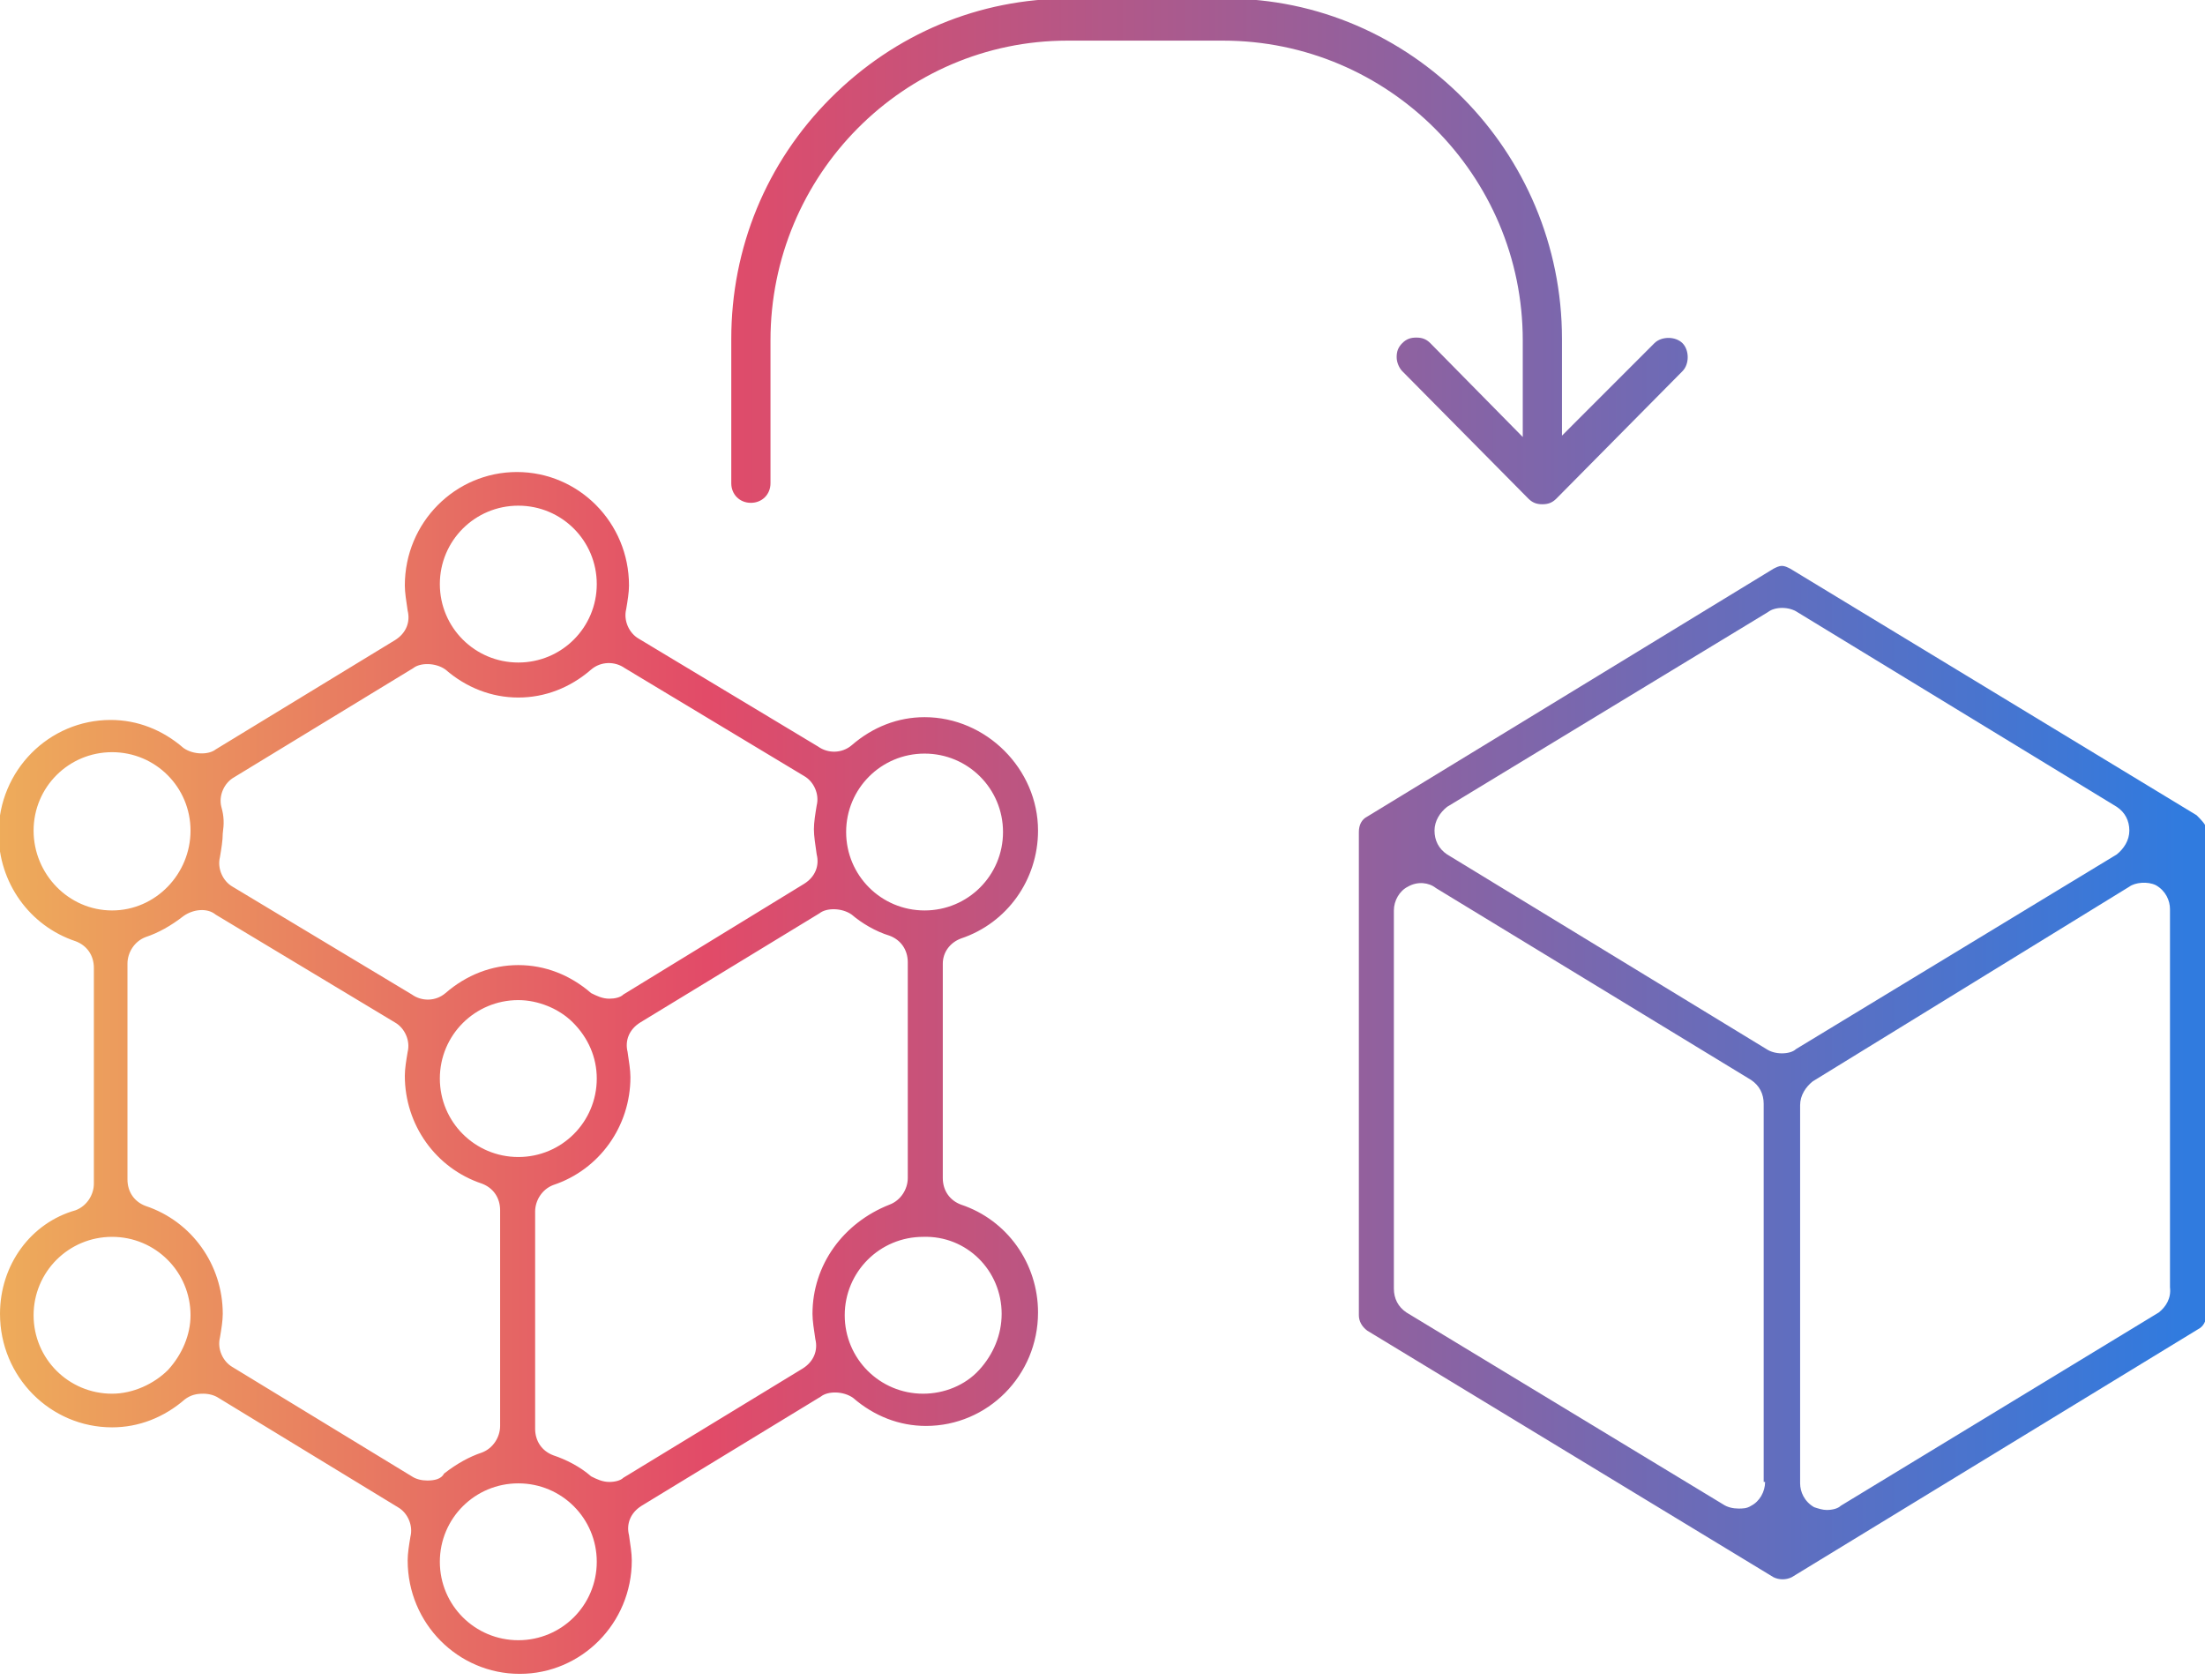
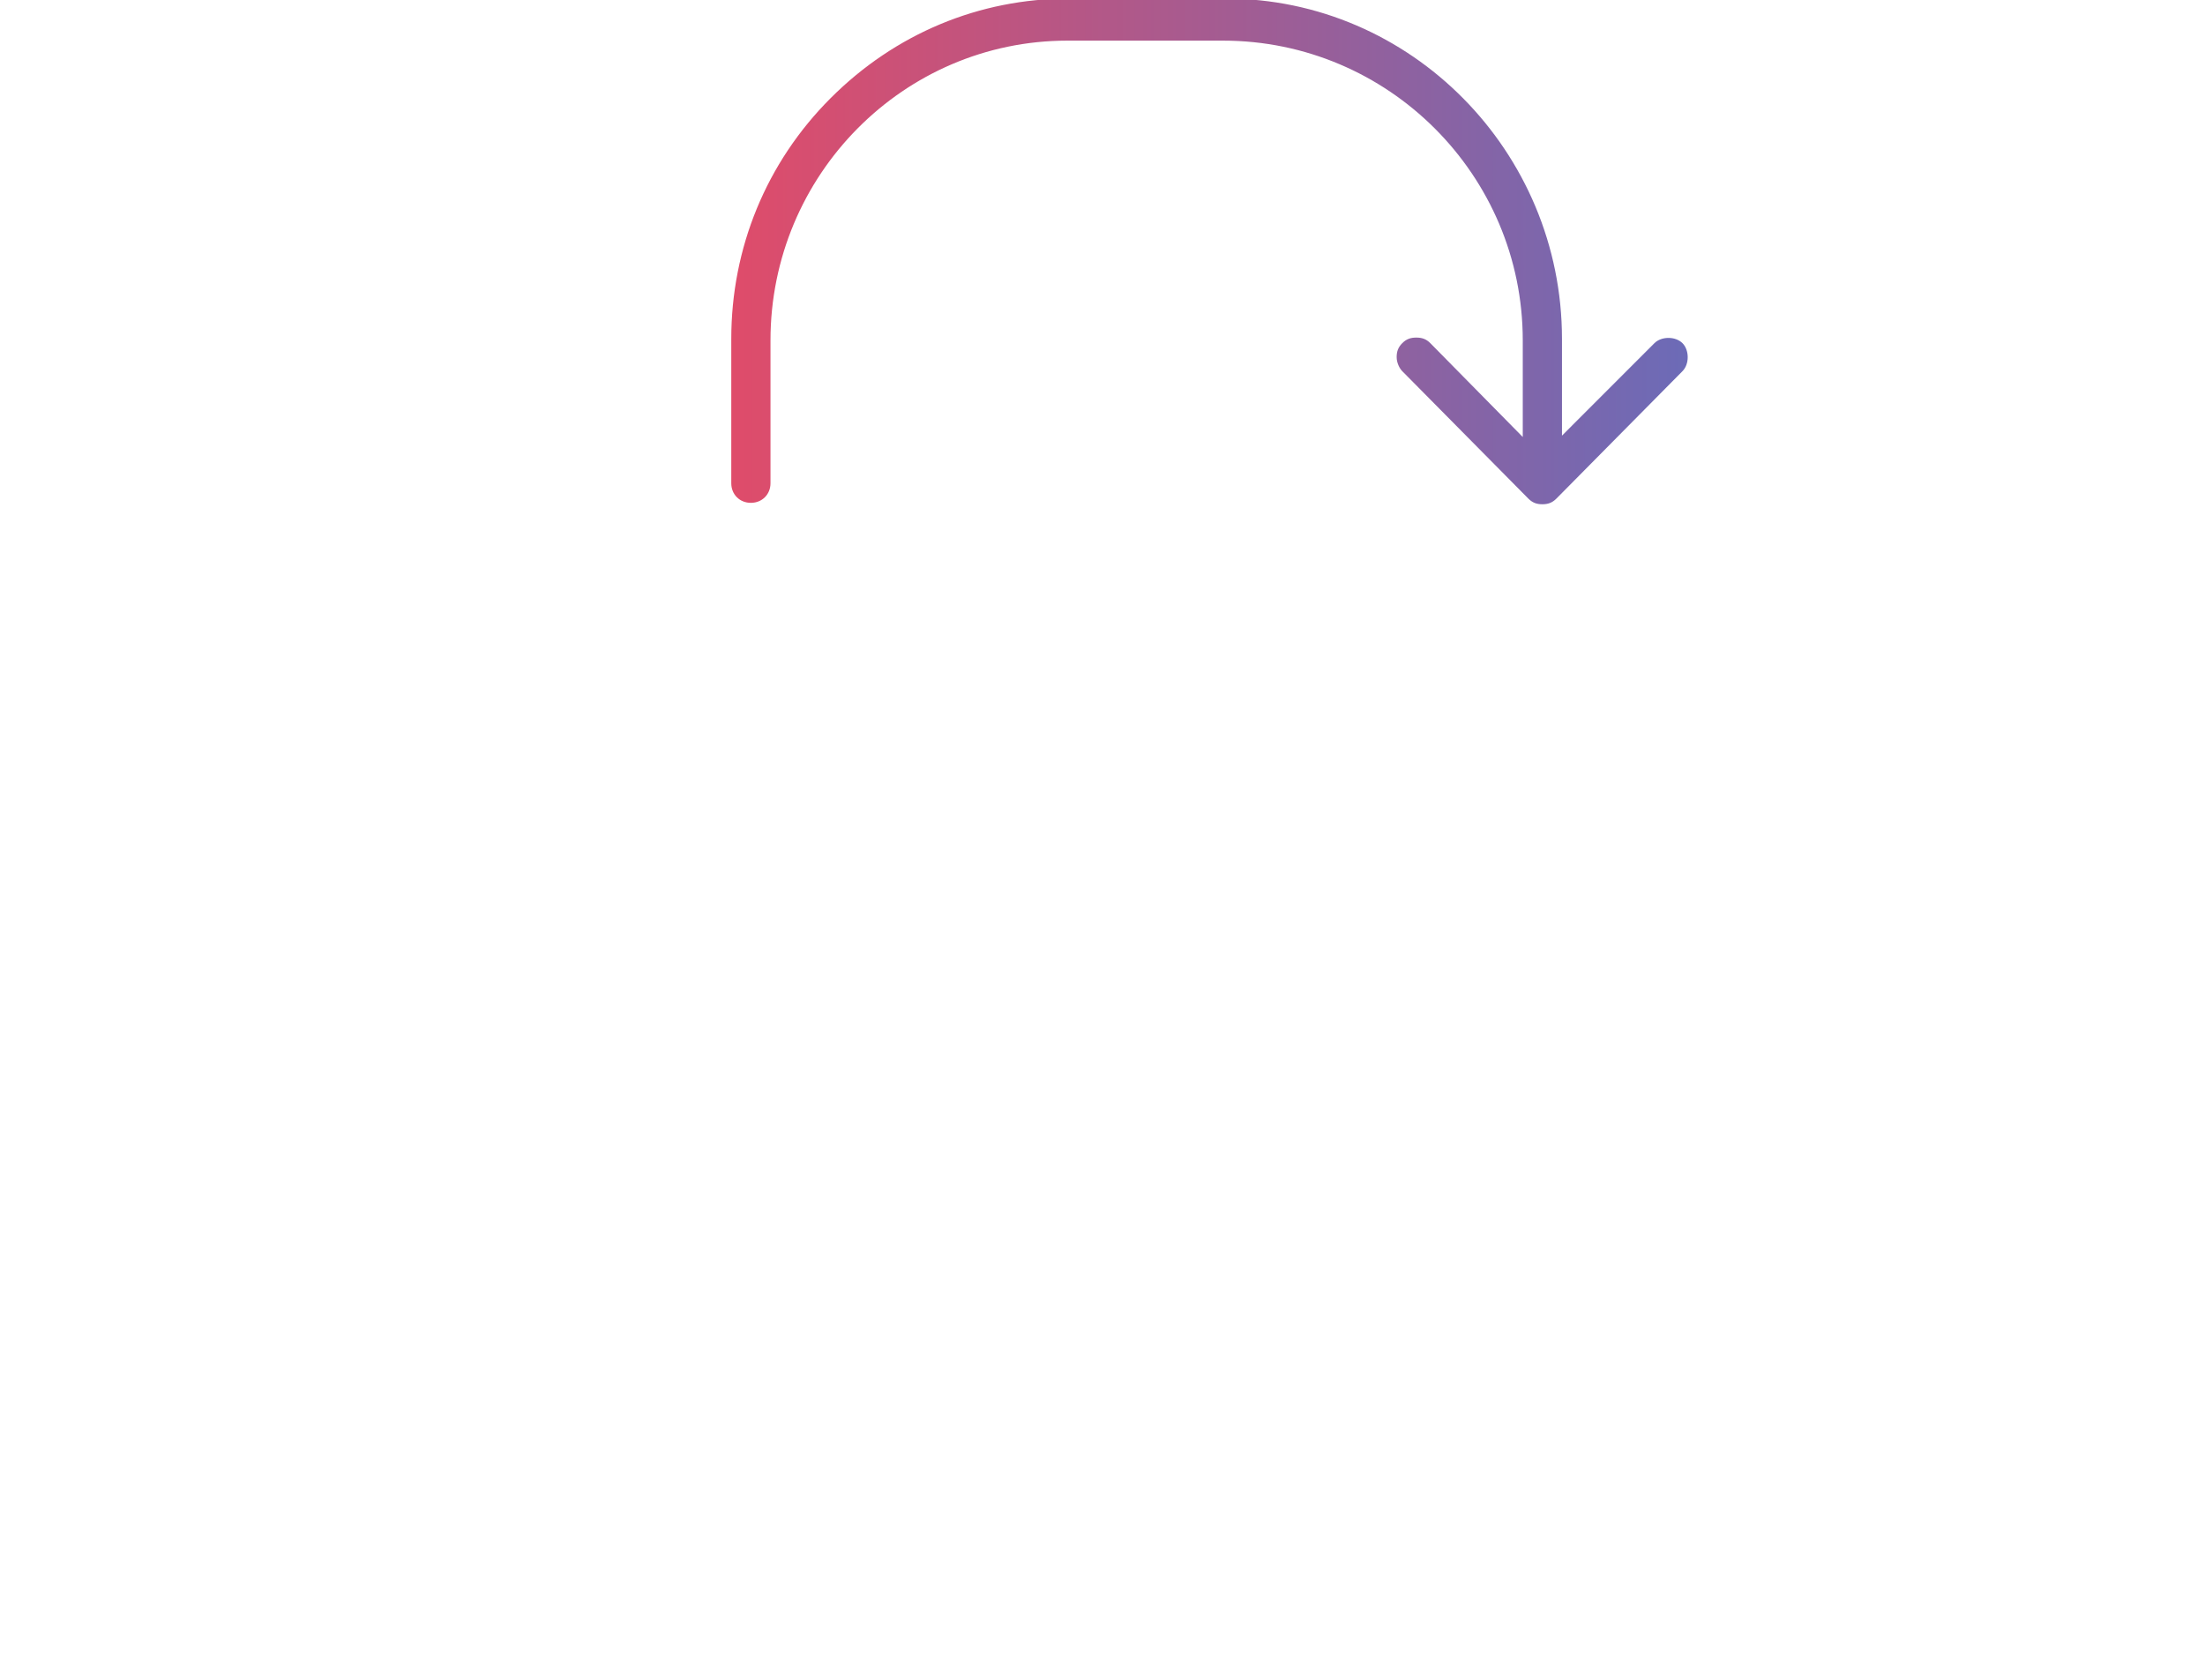
<svg xmlns="http://www.w3.org/2000/svg" width="42" height="32" viewBox="0 0 42 32" fill="none">
  <g clip-path="url(#clip0_1485_638)">
    <path d="M29.005 6.484V8.325L27.244 6.537C27.164 6.457 27.084 6.431 26.977 6.431C26.87 6.431 26.79 6.457 26.71 6.537C26.63 6.617 26.603 6.698 26.603 6.804C26.603 6.911 26.657 7.018 26.71 7.071L29.112 9.499C29.192 9.579 29.272 9.606 29.378 9.606C29.485 9.606 29.565 9.579 29.645 9.499L32.047 7.071C32.18 6.938 32.18 6.671 32.047 6.537C31.913 6.404 31.647 6.404 31.513 6.537L29.752 8.299V6.457C29.752 2.882 26.87 -0.027 23.348 -0.027H20.36C18.652 -0.027 17.051 0.64 15.823 1.868C14.596 3.095 13.929 4.723 13.929 6.457V9.206C13.929 9.419 14.089 9.579 14.302 9.579C14.516 9.579 14.676 9.419 14.676 9.206V6.484C14.676 3.335 17.211 0.774 20.333 0.774H23.295C26.443 0.774 29.005 3.335 29.005 6.484Z" fill="url(#paint0_linear_1485_638)" />
-     <path d="M18.305 17.878C19.185 17.584 19.772 16.757 19.772 15.823C19.772 14.649 18.785 13.662 17.611 13.662C17.104 13.662 16.624 13.849 16.224 14.196C16.037 14.356 15.77 14.356 15.583 14.222L12.168 12.168C11.981 12.061 11.874 11.821 11.927 11.607C11.954 11.447 11.981 11.287 11.981 11.154C11.981 9.953 11.02 8.992 9.846 8.992C8.672 8.992 7.711 9.953 7.711 11.154C7.711 11.287 7.738 11.447 7.765 11.634C7.818 11.848 7.738 12.061 7.525 12.194L4.109 14.276C3.976 14.382 3.682 14.382 3.495 14.249C3.095 13.902 2.615 13.715 2.108 13.715C0.934 13.715 -0.027 14.676 -0.027 15.877C-0.027 16.811 0.56 17.638 1.441 17.931C1.654 18.011 1.788 18.198 1.788 18.438V22.548C1.788 22.761 1.654 22.974 1.441 23.055C0.587 23.295 -0 24.095 -0 25.029C-0 26.23 0.96 27.191 2.135 27.191C2.642 27.191 3.122 27.004 3.522 26.657C3.629 26.577 3.736 26.55 3.869 26.55C3.976 26.55 4.082 26.577 4.162 26.63L7.578 28.712C7.765 28.818 7.871 29.058 7.818 29.272C7.791 29.432 7.765 29.592 7.765 29.726C7.765 30.926 8.725 31.887 9.899 31.887C11.073 31.887 12.034 30.926 12.034 29.726C12.034 29.592 12.008 29.432 11.981 29.245C11.927 29.032 12.008 28.818 12.221 28.685L15.636 26.604C15.77 26.497 16.063 26.497 16.25 26.63C16.65 26.977 17.131 27.164 17.638 27.164C18.812 27.164 19.772 26.203 19.772 25.003C19.772 24.069 19.185 23.241 18.305 22.948C18.091 22.868 17.958 22.681 17.958 22.441V18.358C17.958 18.145 18.091 17.958 18.305 17.878ZM9.873 9.633C10.7 9.633 11.367 10.3 11.367 11.127C11.367 11.954 10.7 12.621 9.873 12.621C9.046 12.621 8.378 11.954 8.378 11.127C8.378 10.3 9.046 9.633 9.873 9.633ZM4.216 15.37C4.162 15.156 4.269 14.916 4.456 14.809L7.871 12.728C8.005 12.621 8.298 12.621 8.485 12.755C8.885 13.102 9.366 13.288 9.873 13.288C10.38 13.288 10.86 13.102 11.26 12.755C11.447 12.595 11.714 12.595 11.901 12.728L15.316 14.783C15.503 14.889 15.61 15.13 15.556 15.343C15.53 15.503 15.503 15.663 15.503 15.797C15.503 15.93 15.53 16.09 15.556 16.277C15.61 16.49 15.53 16.704 15.316 16.837L11.874 18.945C11.821 18.999 11.714 19.025 11.607 19.025C11.474 19.025 11.367 18.972 11.26 18.919C10.86 18.572 10.38 18.385 9.873 18.385C9.366 18.385 8.885 18.572 8.485 18.919C8.298 19.079 8.032 19.079 7.845 18.945L4.429 16.891C4.243 16.784 4.136 16.544 4.189 16.33C4.216 16.17 4.243 16.01 4.243 15.877C4.269 15.69 4.269 15.556 4.216 15.37ZM11.367 20.546C11.367 21.373 10.7 22.041 9.873 22.041C9.046 22.041 8.378 21.373 8.378 20.546C8.378 19.719 9.046 19.052 9.873 19.052C10.246 19.052 10.647 19.212 10.913 19.479C11.207 19.773 11.367 20.146 11.367 20.546ZM0.64 15.823C0.64 14.996 1.307 14.329 2.135 14.329C2.962 14.329 3.629 14.996 3.629 15.823C3.629 16.651 2.962 17.344 2.135 17.344C1.307 17.344 0.64 16.651 0.64 15.823ZM3.202 26.096C2.935 26.363 2.535 26.55 2.135 26.55C1.307 26.55 0.64 25.883 0.64 25.056C0.64 24.229 1.307 23.562 2.135 23.562C2.962 23.562 3.629 24.229 3.629 25.056C3.629 25.429 3.469 25.803 3.202 26.096ZM8.138 28.204C8.032 28.204 7.925 28.178 7.845 28.125L4.429 26.043C4.243 25.936 4.136 25.696 4.189 25.483C4.216 25.323 4.243 25.163 4.243 25.029C4.243 24.095 3.655 23.268 2.775 22.974C2.561 22.895 2.428 22.708 2.428 22.468V18.358C2.428 18.145 2.561 17.931 2.775 17.851C3.015 17.771 3.255 17.638 3.495 17.451C3.682 17.318 3.949 17.291 4.109 17.424L7.525 19.479C7.711 19.586 7.818 19.826 7.765 20.039C7.738 20.199 7.711 20.36 7.711 20.493C7.711 21.427 8.298 22.254 9.179 22.548C9.392 22.628 9.526 22.814 9.526 23.055V27.164C9.526 27.377 9.392 27.591 9.179 27.671C8.939 27.751 8.699 27.884 8.459 28.071C8.405 28.178 8.272 28.204 8.138 28.204ZM9.873 31.246C9.046 31.246 8.378 30.579 8.378 29.752C8.378 28.925 9.046 28.258 9.873 28.258C10.7 28.258 11.367 28.925 11.367 29.752C11.367 30.579 10.7 31.246 9.873 31.246ZM15.476 25.029C15.476 25.163 15.503 25.323 15.53 25.509C15.583 25.723 15.503 25.936 15.29 26.07L11.874 28.151C11.821 28.204 11.714 28.231 11.607 28.231C11.474 28.231 11.367 28.178 11.26 28.125C11.047 27.938 10.78 27.804 10.54 27.724C10.326 27.644 10.193 27.457 10.193 27.217V23.081C10.193 22.868 10.326 22.654 10.54 22.574C11.42 22.281 12.008 21.454 12.008 20.52C12.008 20.386 11.981 20.226 11.954 20.039C11.901 19.826 11.981 19.612 12.194 19.479L15.61 17.398C15.743 17.291 16.037 17.291 16.224 17.424C16.41 17.584 16.677 17.744 16.944 17.825C17.157 17.905 17.291 18.091 17.291 18.332V22.441C17.291 22.654 17.157 22.868 16.944 22.948C16.063 23.295 15.476 24.095 15.476 25.029ZM19.079 25.029C19.079 25.429 18.919 25.803 18.652 26.096C18.385 26.39 17.985 26.55 17.584 26.55C16.757 26.55 16.09 25.883 16.09 25.056C16.09 24.229 16.757 23.562 17.584 23.562C18.412 23.535 19.079 24.202 19.079 25.029ZM17.611 17.344C16.784 17.344 16.117 16.677 16.117 15.85C16.117 15.023 16.784 14.356 17.611 14.356C18.438 14.356 19.105 15.023 19.105 15.85C19.105 16.677 18.438 17.344 17.611 17.344Z" fill="url(#paint1_linear_1485_638)" />
-     <path d="M41.84 15.53L34.101 10.834C34.048 10.807 33.995 10.78 33.941 10.78C33.888 10.78 33.834 10.807 33.781 10.834L26.043 15.556C25.936 15.61 25.883 15.717 25.883 15.85V25.056C25.883 25.163 25.936 25.269 26.043 25.349L33.781 30.046C33.888 30.099 34.021 30.099 34.128 30.046L41.866 25.323C41.973 25.269 42.026 25.163 42.026 25.029V15.77C42 15.69 41.92 15.61 41.84 15.53ZM33.621 28.231C33.621 28.418 33.514 28.605 33.354 28.685C33.274 28.738 33.194 28.738 33.114 28.738C33.007 28.738 32.901 28.712 32.821 28.658L26.79 25.003C26.63 24.896 26.55 24.736 26.55 24.549V17.344C26.55 17.157 26.657 16.971 26.817 16.891C27.003 16.784 27.217 16.811 27.35 16.917L33.354 20.573C33.514 20.68 33.594 20.84 33.594 21.027V28.231H33.621ZM33.941 20.066C33.834 20.066 33.728 20.039 33.648 19.986L27.564 16.277C27.404 16.17 27.324 16.01 27.324 15.823C27.324 15.637 27.43 15.476 27.564 15.37L33.674 11.661C33.808 11.554 34.075 11.554 34.235 11.661L40.319 15.37C40.479 15.476 40.559 15.637 40.559 15.823C40.559 16.01 40.452 16.17 40.319 16.277L34.208 19.986C34.155 20.039 34.048 20.066 33.941 20.066ZM41.119 25.003L35.062 28.685C35.009 28.738 34.902 28.765 34.795 28.765C34.715 28.765 34.635 28.738 34.555 28.712C34.368 28.605 34.288 28.418 34.288 28.258V21.053C34.288 20.867 34.395 20.706 34.528 20.6L40.559 16.891C40.666 16.811 40.906 16.784 41.066 16.864C41.253 16.971 41.333 17.157 41.333 17.318V24.309V24.522C41.359 24.736 41.253 24.896 41.119 25.003Z" fill="url(#paint2_linear_1485_638)" />
  </g>
  <defs>
    <linearGradient id="paint0_linear_1485_638" x1="-2.557" y1="4.815" x2="41.656" y2="4.815" gradientUnits="userSpaceOnUse">
      <stop stop-color="#F0BE58" />
      <stop offset="0.362" stop-color="#E24B68" />
      <stop offset="1" stop-color="#307BDF" />
    </linearGradient>
    <linearGradient id="paint1_linear_1485_638" x1="-2.557" y1="20.43" x2="41.655" y2="20.43" gradientUnits="userSpaceOnUse">
      <stop stop-color="#F0BE58" />
      <stop offset="0.362" stop-color="#E24B68" />
      <stop offset="1" stop-color="#307BDF" />
    </linearGradient>
    <linearGradient id="paint2_linear_1485_638" x1="-2.557" y1="20.43" x2="41.655" y2="20.43" gradientUnits="userSpaceOnUse">
      <stop stop-color="#F0BE58" />
      <stop offset="0.362" stop-color="#E24B68" />
      <stop offset="1" stop-color="#307BDF" />
    </linearGradient>
    <clipPath id="clip0_1485_638">
      <rect width="42" height="31.914" fill="white" />
    </clipPath>
  </defs>
</svg>